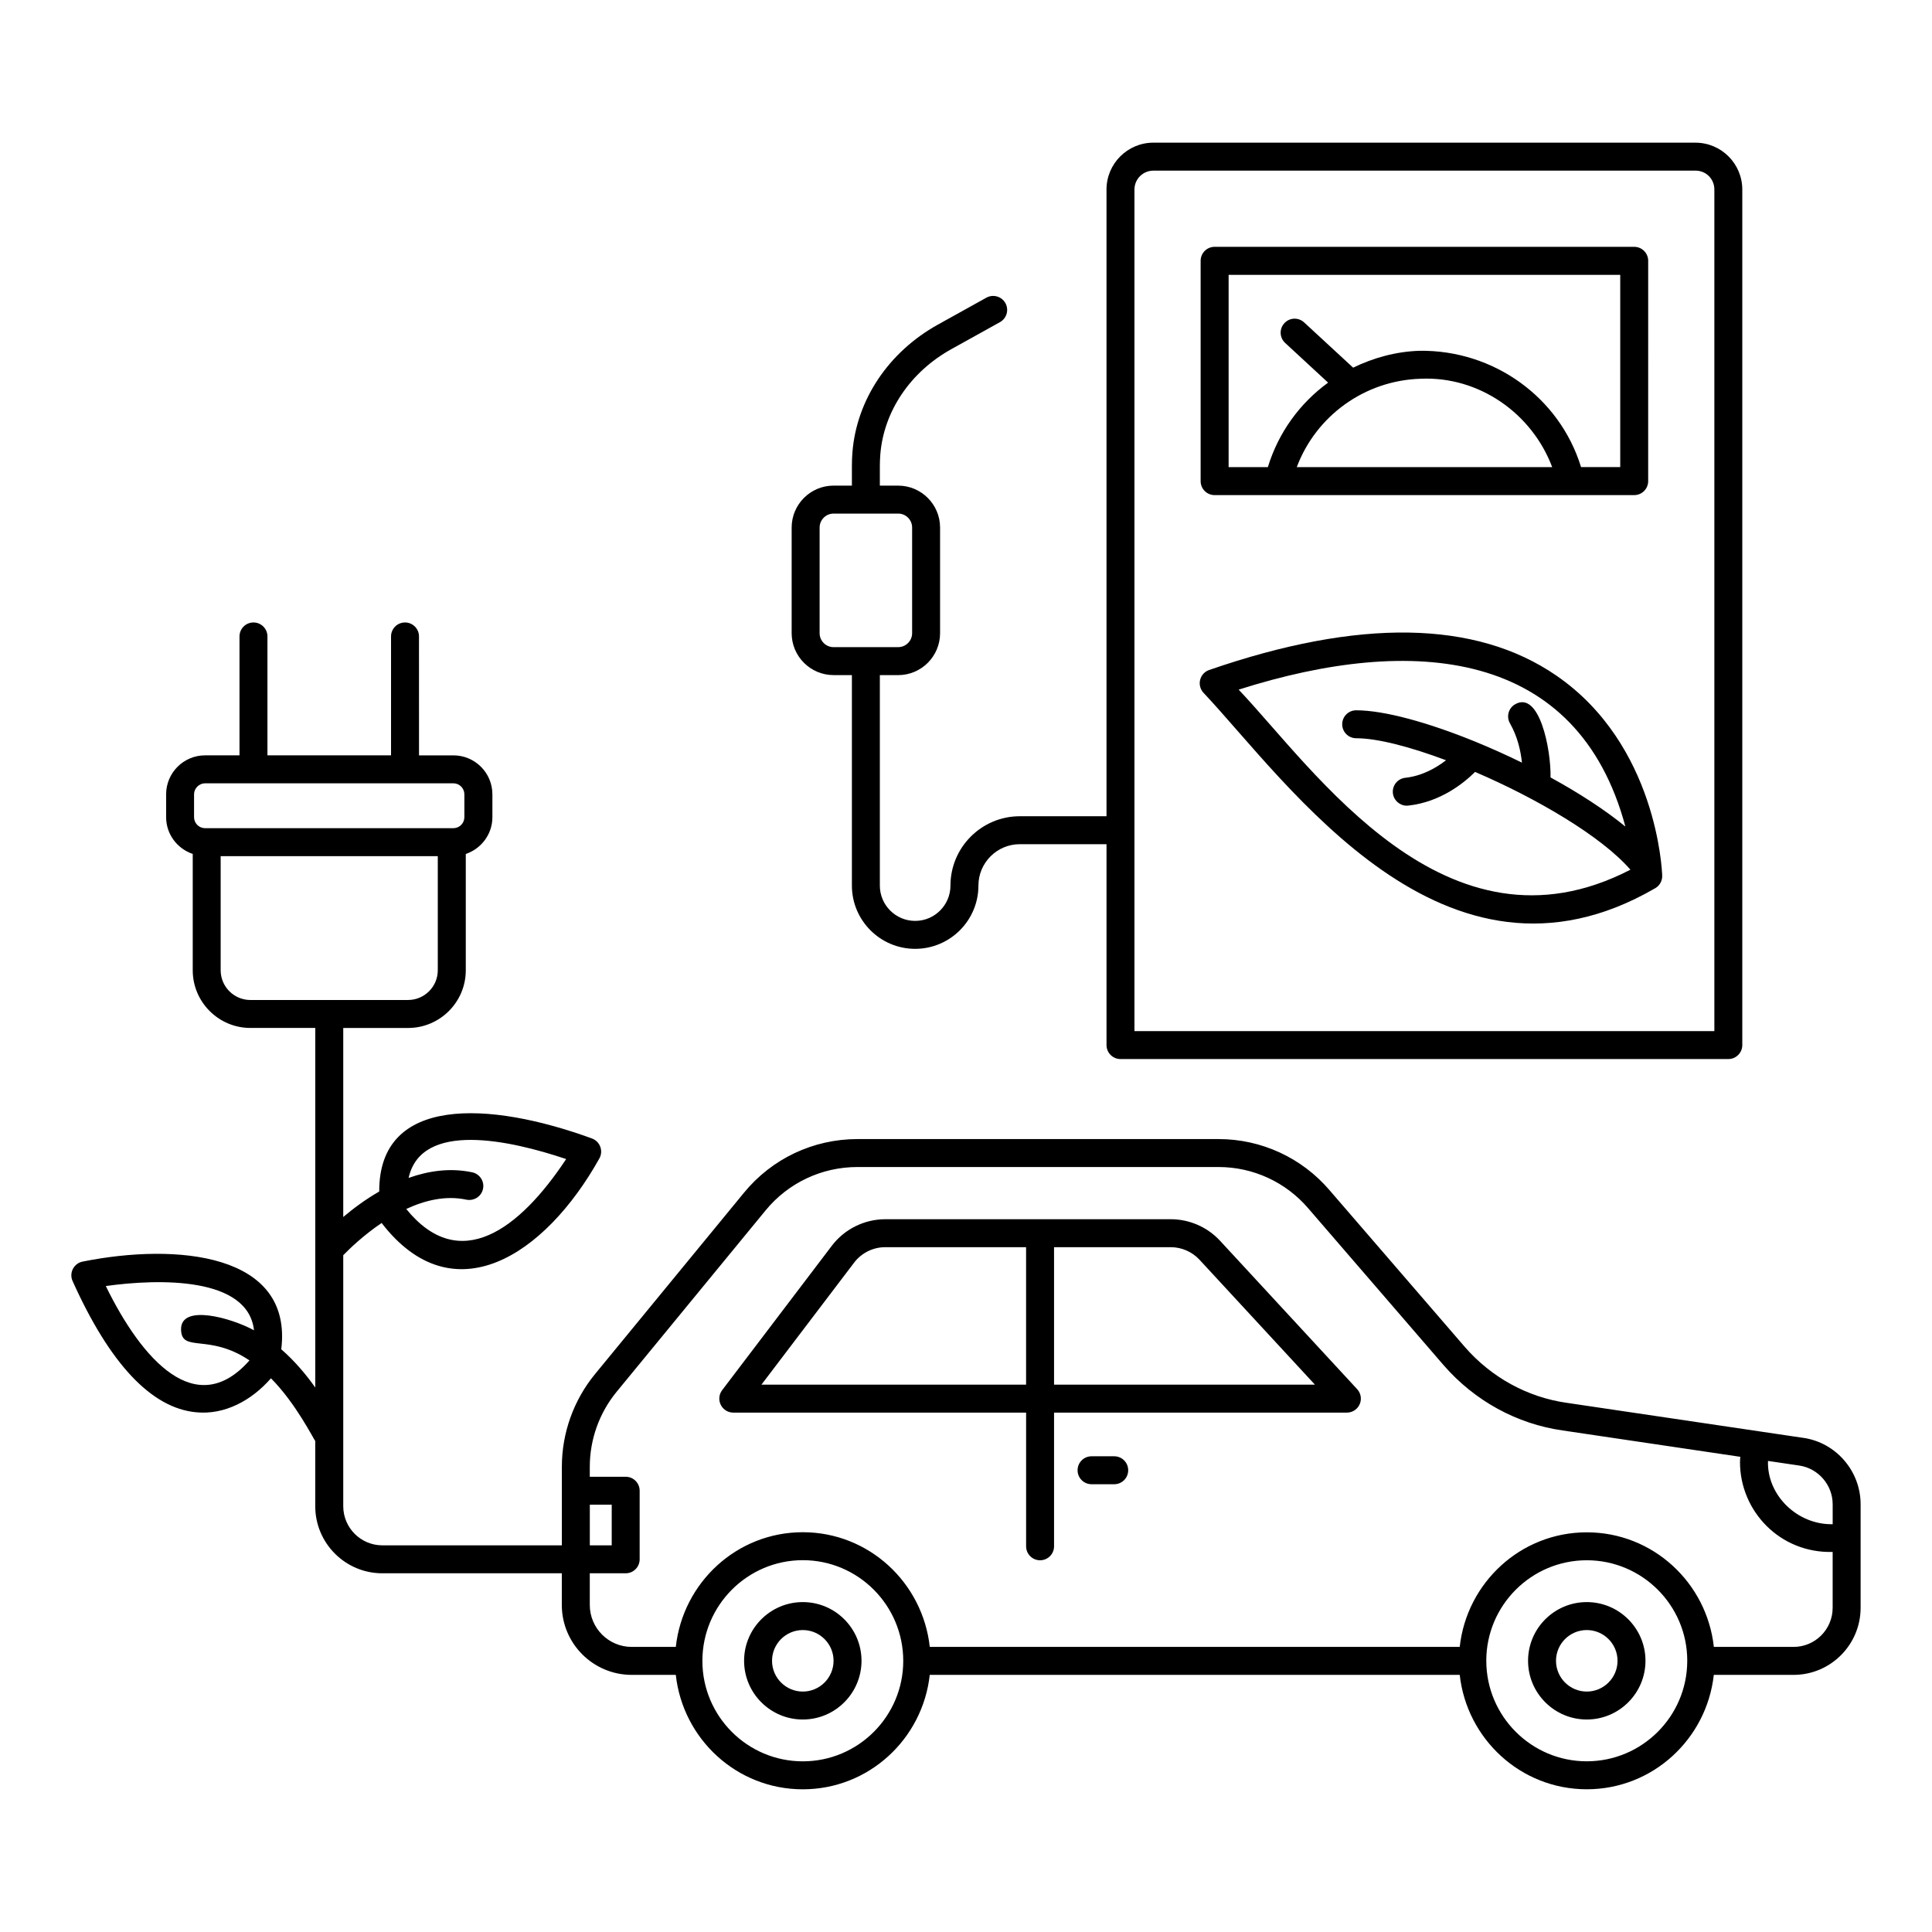
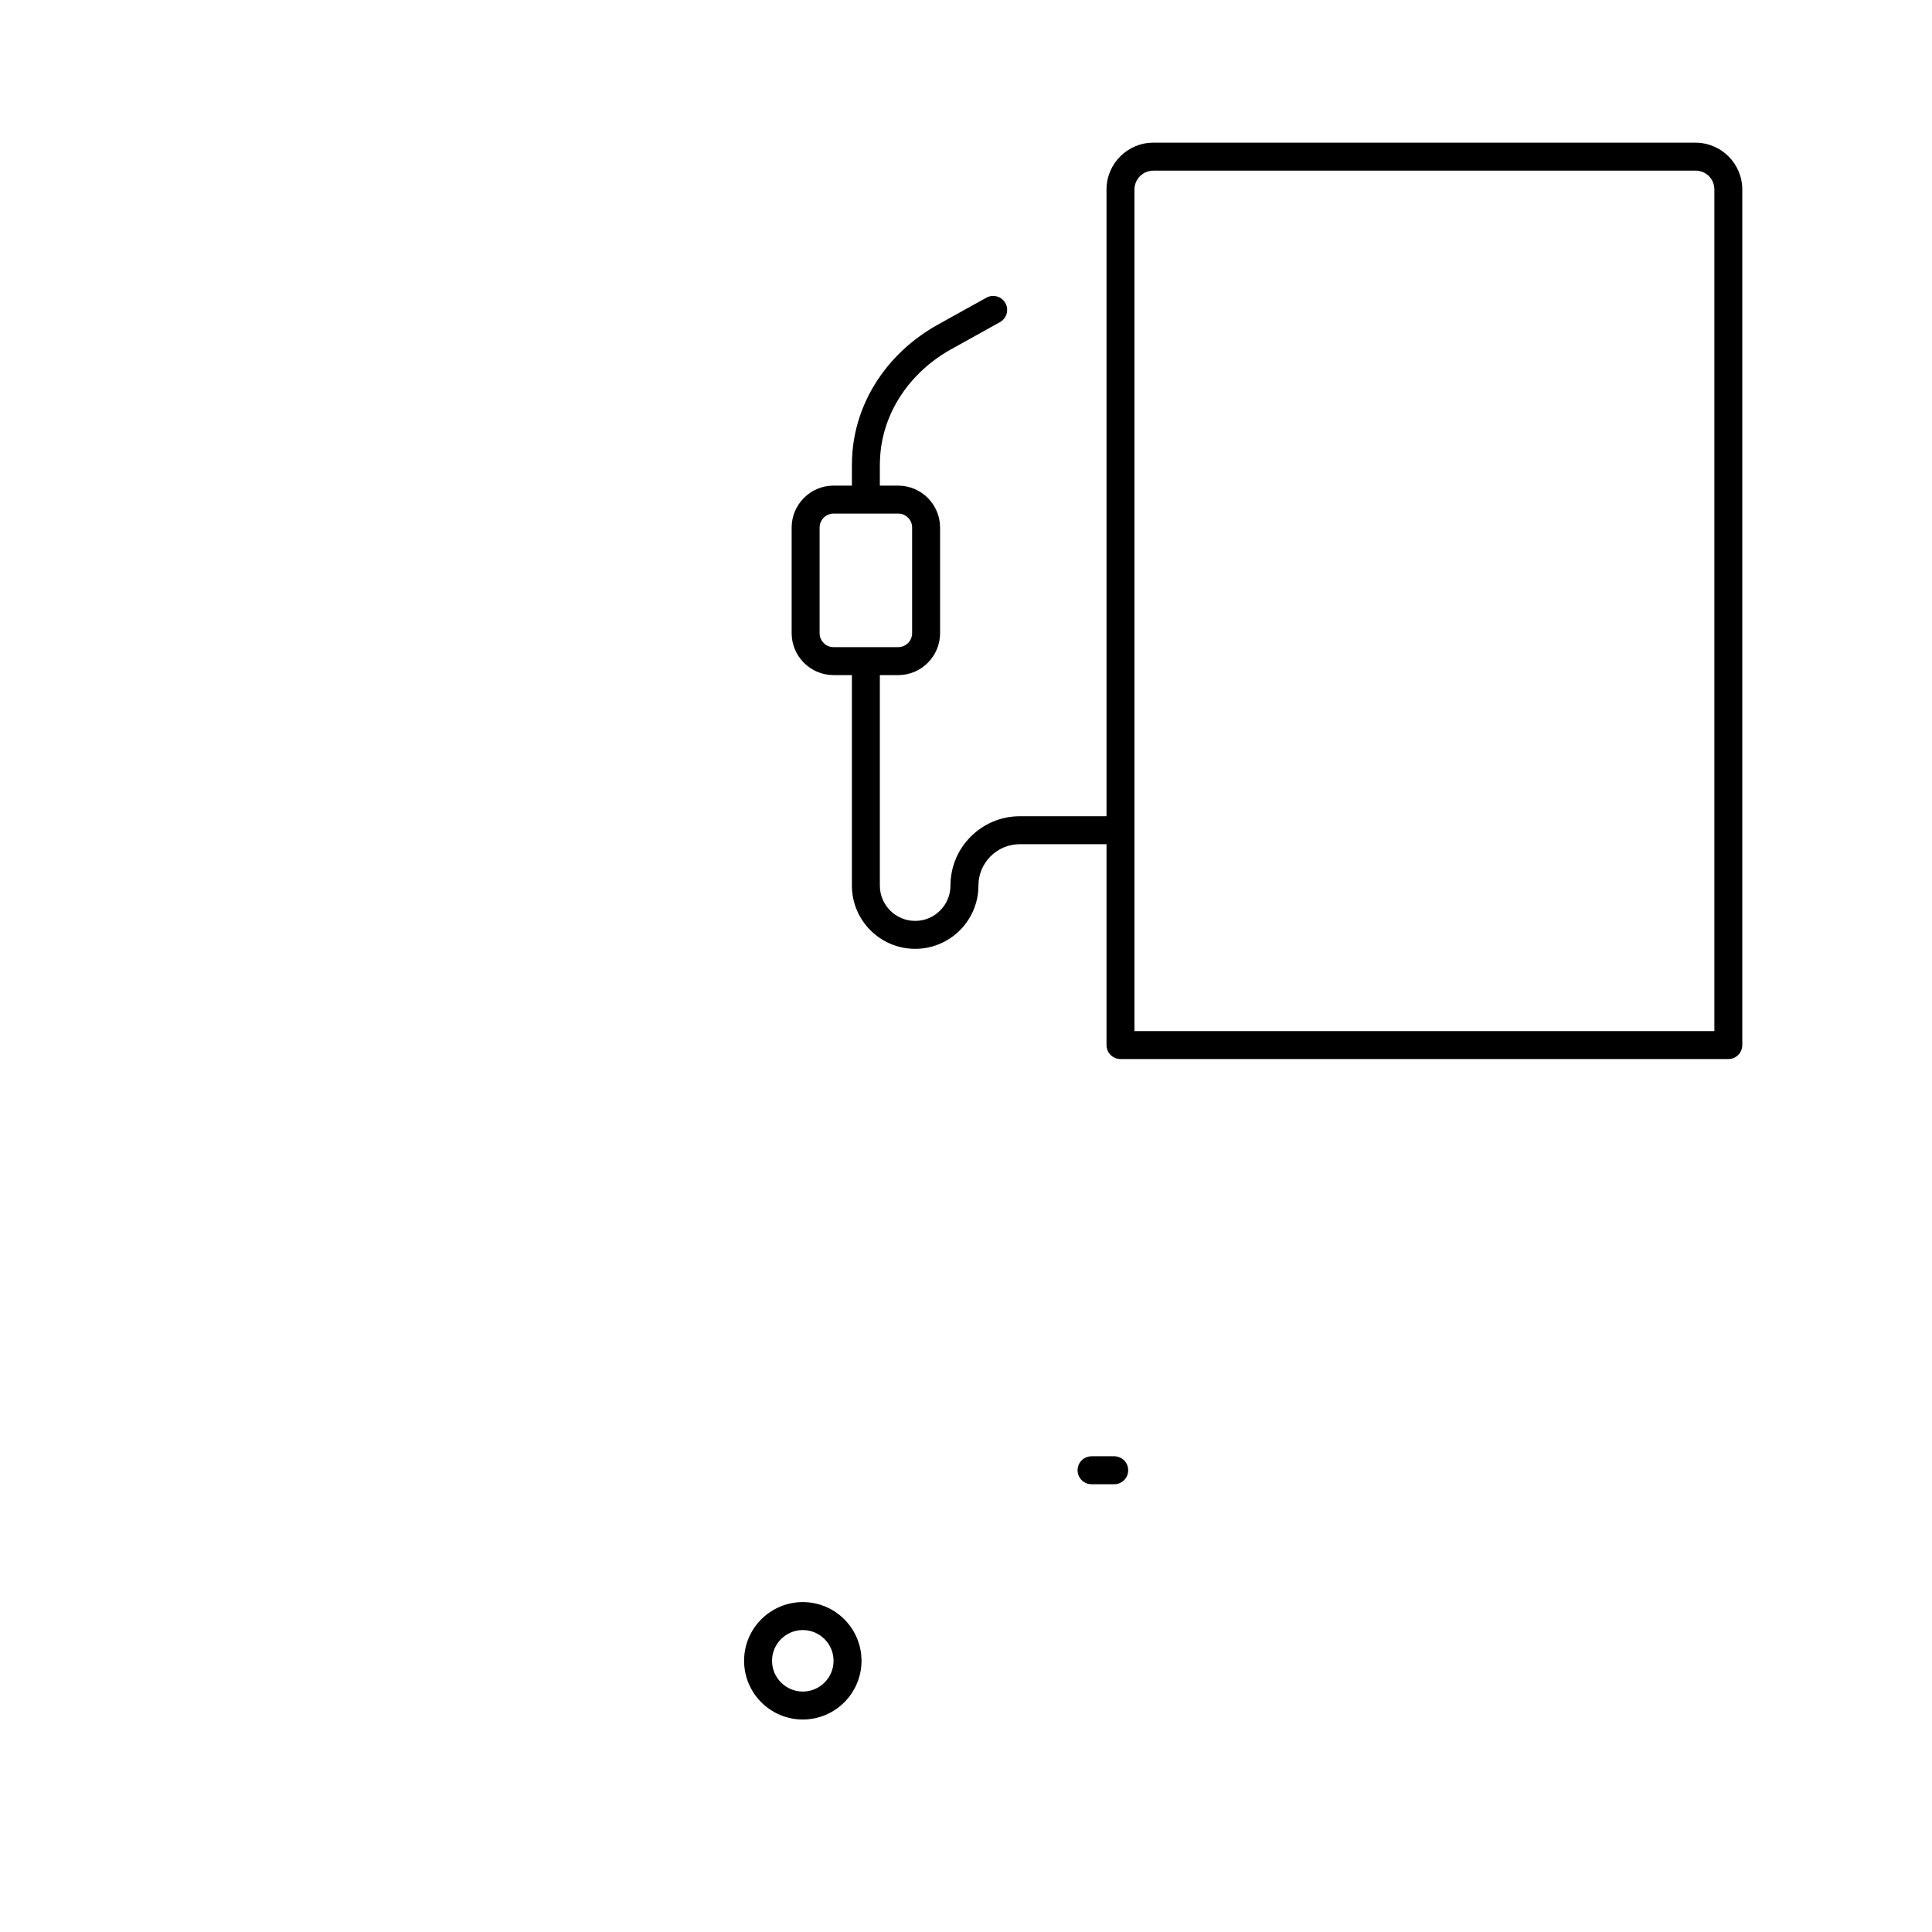
<svg xmlns="http://www.w3.org/2000/svg" fill="#000000" width="800px" height="800px" version="1.1" viewBox="144 144 512 512">
  <g>
-     <path d="m564.51 568.57c-8.582 0-15.559 6.977-15.559 15.555 0 8.582 6.977 15.562 15.559 15.562s15.559-6.981 15.559-15.562c0-8.578-6.977-15.555-15.559-15.555zm0 23.711c-4.492 0-8.152-3.66-8.152-8.152 0-4.492 3.656-8.148 8.152-8.148 4.492 0 8.152 3.652 8.152 8.148 0 4.492-3.66 8.152-8.152 8.152z" />
    <path d="m356.75 568.57c-8.582 0-15.559 6.977-15.559 15.555 0 8.582 6.977 15.562 15.559 15.562s15.559-6.981 15.559-15.562c0-8.578-6.977-15.555-15.559-15.555zm0 23.711c-4.492 0-8.152-3.66-8.152-8.152 0-4.492 3.656-8.148 8.152-8.148 4.492 0 8.152 3.652 8.152 8.148-0.004 4.492-3.66 8.152-8.152 8.152z" />
-     <path d="m467.32 472.81c-3.356-3.625-8.109-5.703-13.051-5.703h-75.664c-5.523 0-10.816 2.625-14.152 7.019l-29.074 38.281c-0.855 1.121-0.996 2.625-0.367 3.894 0.625 1.258 1.91 2.055 3.316 2.055h77.602v35.43c0 2.047 1.656 3.703 3.703 3.703s3.703-1.656 3.703-3.703v-35.43h77.602c1.473 0 2.805-0.867 3.394-2.223 0.59-1.348 0.324-2.914-0.672-3.992zm-121.53 38.137 24.559-32.336c1.941-2.57 5.027-4.094 8.25-4.094h37.324v36.43zm77.543 0v-36.43h30.93c2.883 0 5.656 1.215 7.613 3.32l30.59 33.109z" />
-     <path d="m621.89 525.05c-1.48-0.219-64.648-9.578-62.703-9.289-10.379-1.469-19.965-6.731-26.984-14.797l-35.867-41.559c-7.363-8.602-18.082-13.539-29.406-13.539h-95.684c-11.719 0-22.691 5.188-30.09 14.227l-39.465 48.051c-5.672 6.902-8.793 15.629-8.793 24.555v20.832h-47.57c-5.715 0-10.363-4.652-10.363-10.367v-66.52c1.625-1.68 5.324-5.266 10.172-8.539 18.867 24.523 43.246 8.762 57.703-17.105 1.109-1.992 0.184-4.5-1.961-5.289-27.219-9.953-56.496-11.438-56.379 14.051-3.723 2.141-6.949 4.566-9.535 6.754v-50.094h17.184c8.43 0 15.289-6.859 15.289-15.289v-30.824c4.086-1.379 7.051-5.207 7.051-9.75v-6.055c0-5.695-4.629-10.324-10.324-10.324h-9.121l-0.008-31.516c0-2.047-1.656-3.703-3.703-3.703s-3.703 1.656-3.703 3.703v31.512h-32.754v-31.512c0-2.047-1.656-3.703-3.703-3.703s-3.703 1.656-3.703 3.703v31.512h-9.121c-5.695 0-10.324 4.629-10.324 10.324v6.055c0 4.543 2.965 8.371 7.051 9.75v30.824c0 8.43 6.859 15.289 15.293 15.289h17.184l-0.004 95.293c-2.332-3.301-5.328-6.93-9.012-10.137 3.125-25.488-27.805-28.23-52.664-23.234-1.102 0.223-2.039 0.941-2.555 1.945-0.516 1-0.547 2.18-0.082 3.207 9.867 21.938 20.875 33.645 32.703 34.773 7.641 0.773 14.789-3.176 19.867-9.004 6.617 6.648 11.332 16.195 11.738 16.613v17.289c0 9.805 7.973 17.777 17.773 17.777h47.57v8.398c0 10.215 8.309 18.523 18.523 18.523h11.684c1.875 17.004 16.156 30.324 33.648 30.324 17.492 0 31.777-13.32 33.652-30.324h140.45c1.887 17.004 16.172 30.316 33.664 30.316 17.492 0 31.781-13.312 33.668-30.316h21.133c9.801 0 17.773-7.973 17.773-17.777v-27.438c0.008-8.793-6.531-16.359-15.188-17.598zm-327.85-73.887c-12.316 18.621-28.25 30.664-42.383 13.23 4.949-2.297 10.465-3.641 15.945-2.465 2.012 0.391 3.973-0.848 4.398-2.852 0.43-1.996-0.844-3.965-2.844-4.398-5.891-1.25-11.629-0.375-16.871 1.484 3.383-15.23 26.961-9.973 41.754-5zm-98.613-96.664c0-1.578 1.336-2.914 2.914-2.914h65.809c1.605 0 2.914 1.309 2.914 2.914v6.055c0 1.613-1.309 2.922-2.914 2.922h-65.809c-1.605 0-2.914-1.309-2.914-2.922zm7.051 46.629v-30.242h57.539v30.242c0 4.34-3.535 7.879-7.879 7.879l-41.777 0.004c-4.348 0-7.883-3.539-7.883-7.883zm-30.441 83.688c14.145-1.984 37.695-2.469 39.273 11.723-6.043-3.301-19.473-7.074-19.328-0.191 0.133 6.242 7.363 0.918 18.129 8.176-14.086 15.969-28.418 0.031-38.074-19.707zm457.64 63.117c-9.438 0.188-17.461-7.762-17.141-16.77 0.746 0.109 9.023 1.332 8.277 1.223 5.055 0.738 8.863 5.152 8.863 10.258zm-329.37-5.172h5.805v10.766h-5.805zm56.445 68.012c-14.676 0-26.613-11.938-26.613-26.617 0-14.715 11.938-26.691 26.613-26.691s26.617 11.973 26.617 26.691c0 14.68-11.941 26.617-26.617 26.617zm207.76-0.008c-14.668 0-26.605-11.93-26.629-26.598 0-0.004 0.004-0.008 0.004-0.016 0-0.012-0.008-0.023-0.008-0.035 0.004-14.684 11.949-26.629 26.633-26.629 14.664 0 26.594 11.91 26.629 26.57 0 0.031-0.02 0.059-0.02 0.094 0 0.027 0.016 0.047 0.016 0.074-0.055 14.641-11.973 26.539-26.625 26.539zm54.801-30.316h-21.125c-1.863-17.023-16.16-30.367-33.676-30.367-17.512 0-31.809 13.344-33.672 30.367h-140.44c-1.871-17.043-16.16-30.395-33.652-30.395-17.496 0-31.781 13.352-33.652 30.395h-11.684c-6.129 0-11.113-4.984-11.113-11.113v-8.398h9.512c2.047 0 3.703-1.656 3.703-3.703v-18.176c0-2.047-1.656-3.703-3.703-3.703h-9.512v-2.656c0-7.223 2.523-14.273 7.109-19.855l39.469-48.059c5.996-7.316 14.875-11.512 24.363-11.512h95.68c9.16 0 17.828 3.988 23.789 10.961l35.887 41.582c8.199 9.422 19.402 15.555 31.52 17.27l47.082 6.984c-0.027 0.465-0.082 0.891-0.082 1.387 0 13.016 10.605 24.203 24.555 23.824v14.801c0.004 5.715-4.644 10.367-10.359 10.367z" />
    <path d="m439.28 529.93h-6.008c-2.047 0-3.703 1.656-3.703 3.703s1.656 3.703 3.703 3.703h6.008c2.047 0 3.703-1.656 3.703-3.703 0.004-2.047-1.652-3.703-3.703-3.703z" />
-     <path d="m465.89 275.21h111.19c2.047 0 3.703-1.656 3.703-3.703v-0.016l0.004-58.359v-0.016c0-2.047-1.656-3.703-3.703-3.703h-111.2c-2.047 0-3.703 1.656-3.703 3.703v58.391c0 2.047 1.656 3.703 3.703 3.703zm107.49-58.375v50.949h-10.383c-5.695-18.516-23.148-31.043-42.734-30.824-6.309 0.191-12.254 1.852-17.668 4.473l-12.988-11.992c-1.5-1.391-3.848-1.309-5.234 0.211-1.391 1.496-1.297 3.844 0.207 5.231l11.383 10.52c-7.484 5.441-13.152 13.191-15.965 22.387h-10.402v-50.953zm-52.898 27.539c15.469-0.715 29.512 9.176 34.863 23.414h-67.684c5.09-13.566 17.984-22.973 32.82-23.414z" />
    <path d="m377.29 264.46c0.906-11.453 7.957-21.91 18.855-27.949l12.855-7.141c1.789-1 2.434-3.25 1.441-5.043-0.992-1.781-3.254-2.426-5.035-1.441l-12.855 7.141c-13.074 7.258-21.539 19.906-22.648 33.848-0.094 1.195-0.141 2.379-0.141 3.582v5.238l-4.852-0.004c-6.129 0-11.113 4.984-11.113 11.113v27.992c0 6.129 4.984 11.113 11.113 11.113h4.852v55.777c0 9.246 7.519 16.766 16.766 16.766 9.242 0 16.766-7.516 16.766-16.766 0-6.047 4.922-10.969 10.969-10.969h22.977v53.238c0 2.047 1.656 3.703 3.703 3.703h161.08c2.047 0 3.703-1.656 3.703-3.703v-226.73c0-6.844-5.566-12.414-12.414-12.414l-143.66-0.004c-6.844 0-12.414 5.57-12.414 12.414v166.09h-22.977c-10.133 0-18.379 8.242-18.379 18.379 0 5.16-4.195 9.355-9.355 9.355-5.16 0-9.355-4.195-9.355-9.355v-55.777h4.848c6.129 0 11.113-4.984 11.113-11.113v-27.992c0-6.129-4.984-11.113-11.113-11.113h-4.848v-5.238c0.004-0.996 0.043-1.996 0.121-2.992zm72.359-75.242h143.67c2.809 0 5.004 2.199 5.004 5.008v223.03h-153.68v-53.203c0-0.012 0.008-0.023 0.008-0.035s-0.008-0.023-0.008-0.035v-169.75c0-2.766 2.242-5.008 5.004-5.008zm-63.926 94.586v27.992c0 2.039-1.66 3.703-3.703 3.703l-17.109 0.004c-2.043 0-3.703-1.664-3.703-3.703v-27.992c0-2.039 1.66-3.703 3.703-3.703h17.109c2.043-0.004 3.703 1.66 3.703 3.699z" />
-     <path d="m582.66 379.38c1.18-0.688 1.887-1.961 1.84-3.328-0.043-1.402-1.434-34.699-28.043-53.012-21.367-14.703-52.332-15.203-92.023-1.484-1.184 0.406-2.078 1.383-2.383 2.598-0.305 1.207 0.023 2.496 0.867 3.414 22.398 23.777 63.797 84.289 119.74 51.812zm-7.914-16.332c-5.481-4.477-12.363-8.93-19.836-13.016 0.152-7.379-2.93-23.051-9.371-19.402-1.777 1.012-2.398 3.277-1.387 5.051 2.051 3.598 2.867 7.414 3.18 10.426-3.996-1.961-8.035-3.777-12.039-5.422-0.133-0.051-0.25-0.129-0.387-0.16-12.305-5.016-24.023-8.289-31.504-8.289-2.047 0-3.703 1.656-3.703 3.703s1.656 3.703 3.703 3.703c5.637 0 14.312 2.269 23.812 5.832-2.574 1.996-6.289 4.152-10.809 4.652-2.031 0.223-3.5 2.055-3.273 4.094 0.211 1.887 1.816 3.293 3.68 3.293 0.133 0 0.273-0.008 0.414-0.023 8.531-0.949 14.695-5.957 17.684-8.922 16.449 7.055 33.547 17.117 41.164 25.91-48.891 25.281-83.777-26.656-103.82-47.719 46.449-14.785 89.879-10.699 102.49 36.289z" />
  </g>
</svg>